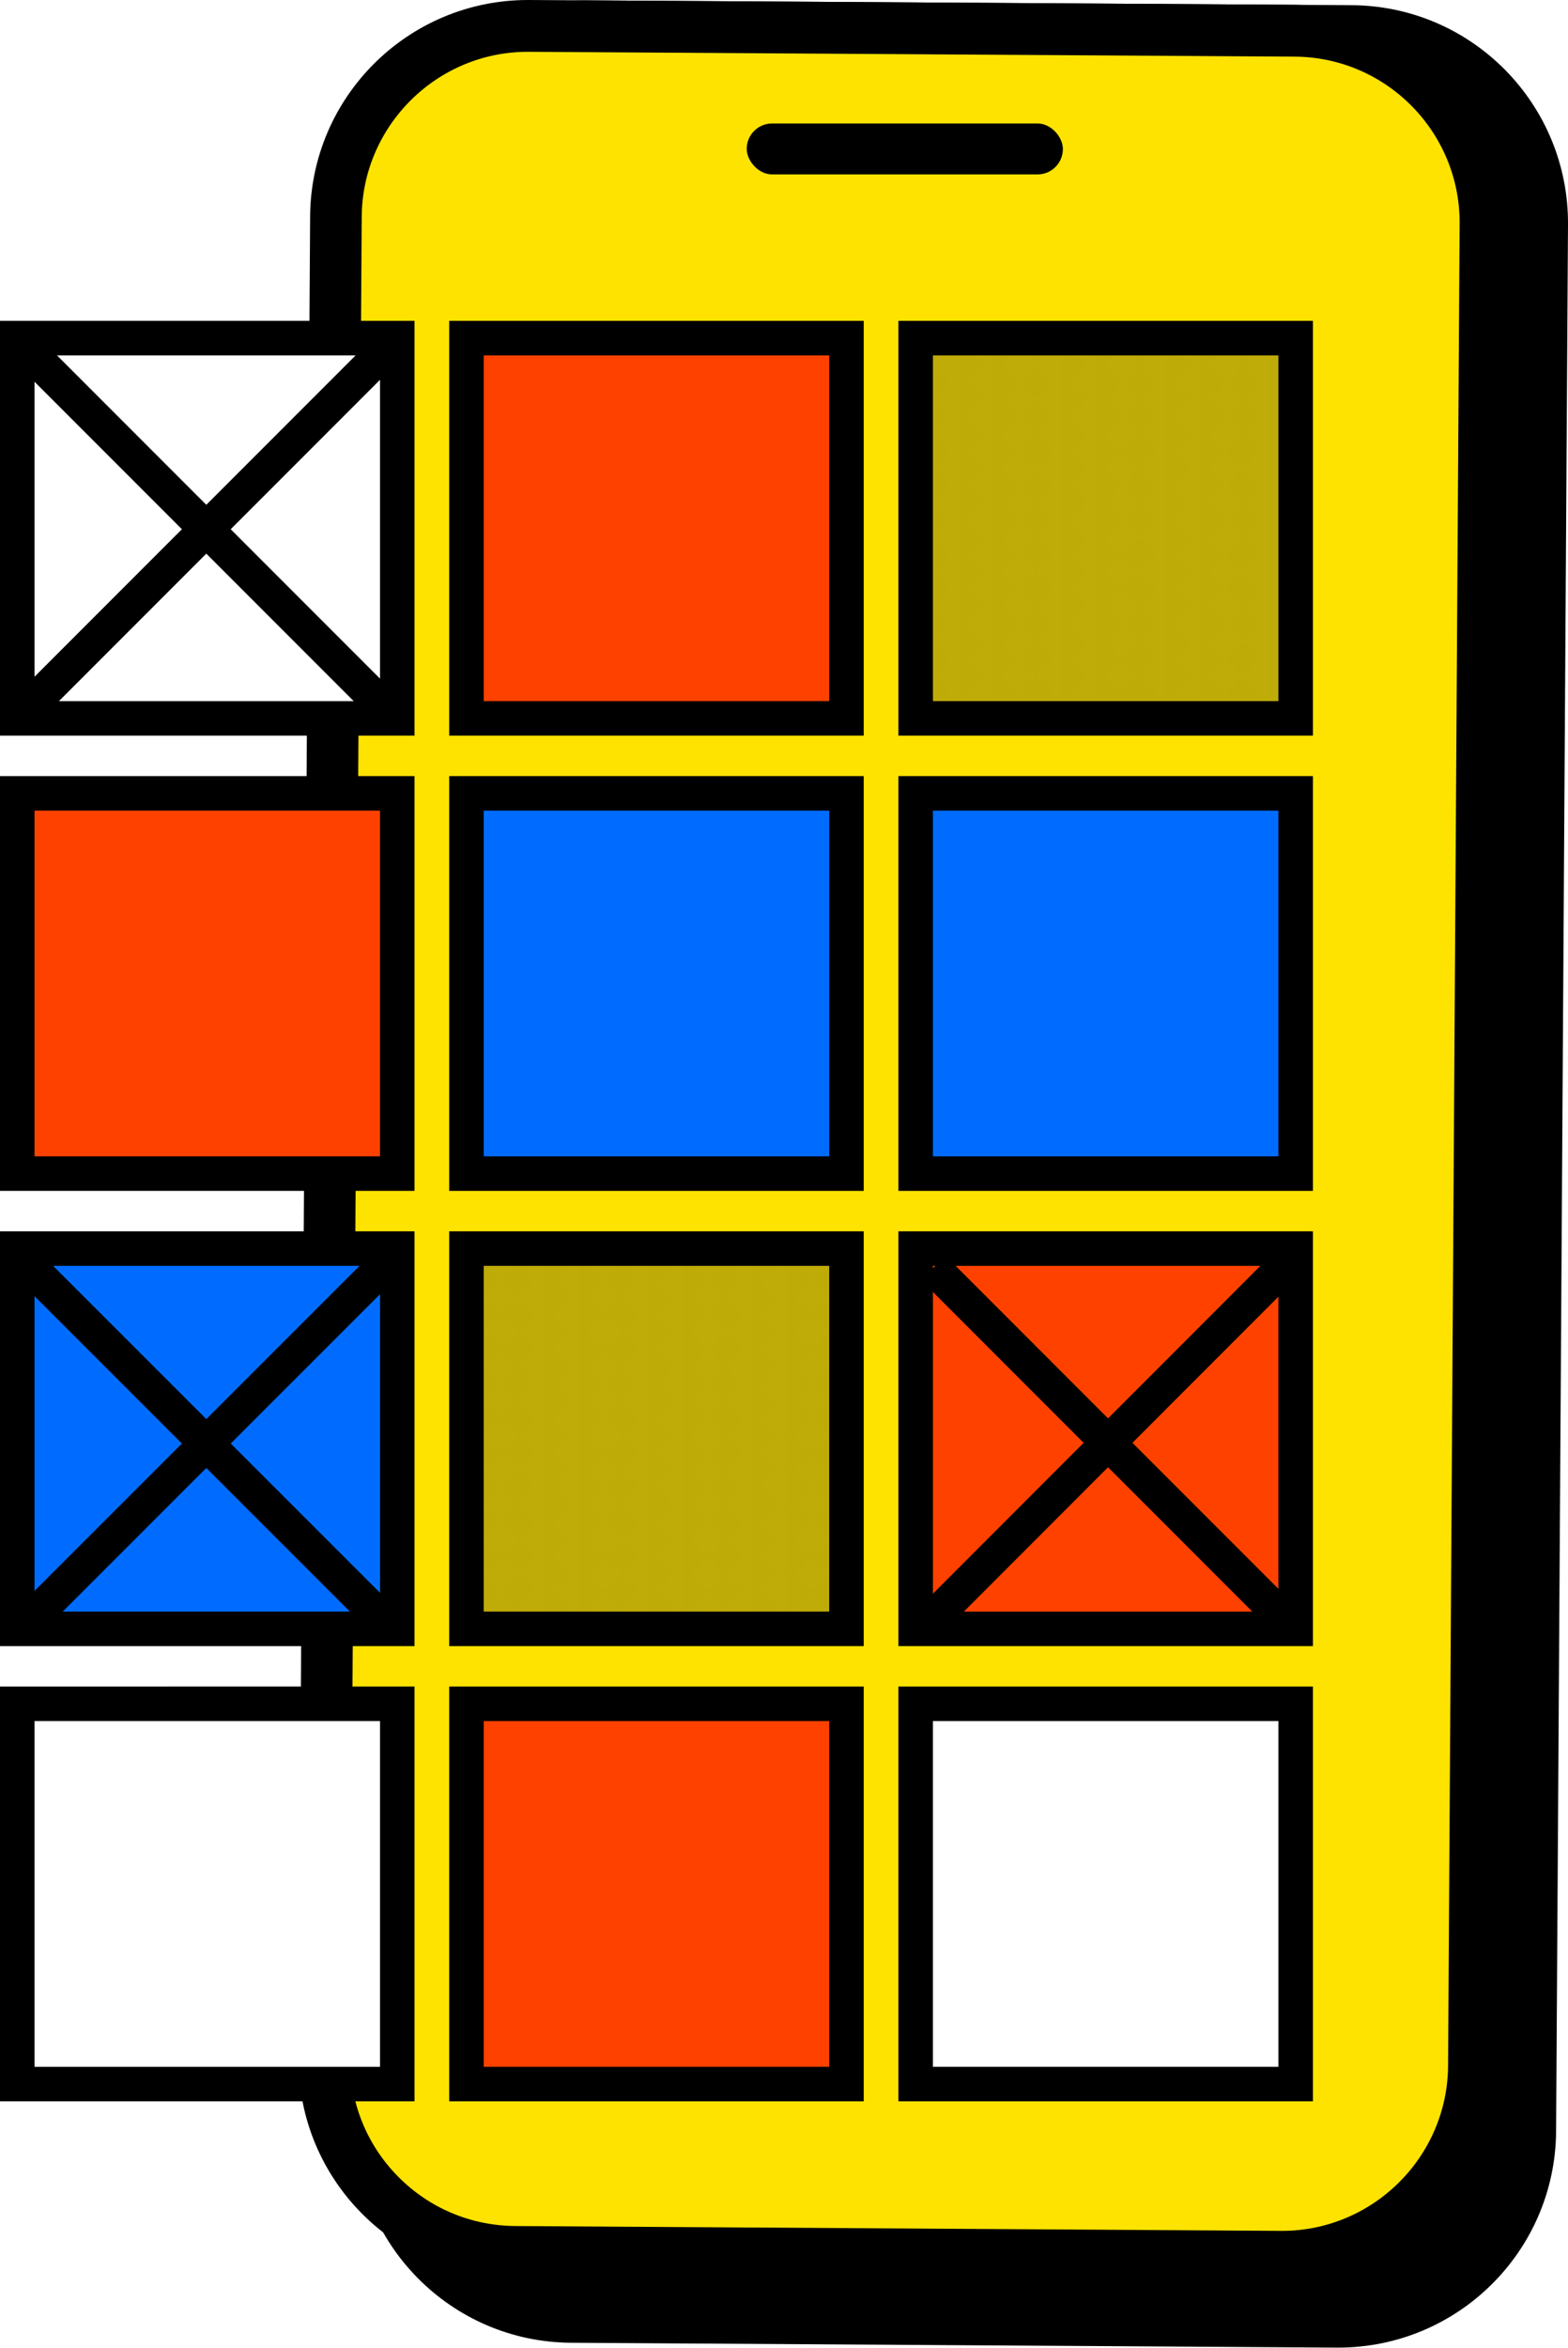
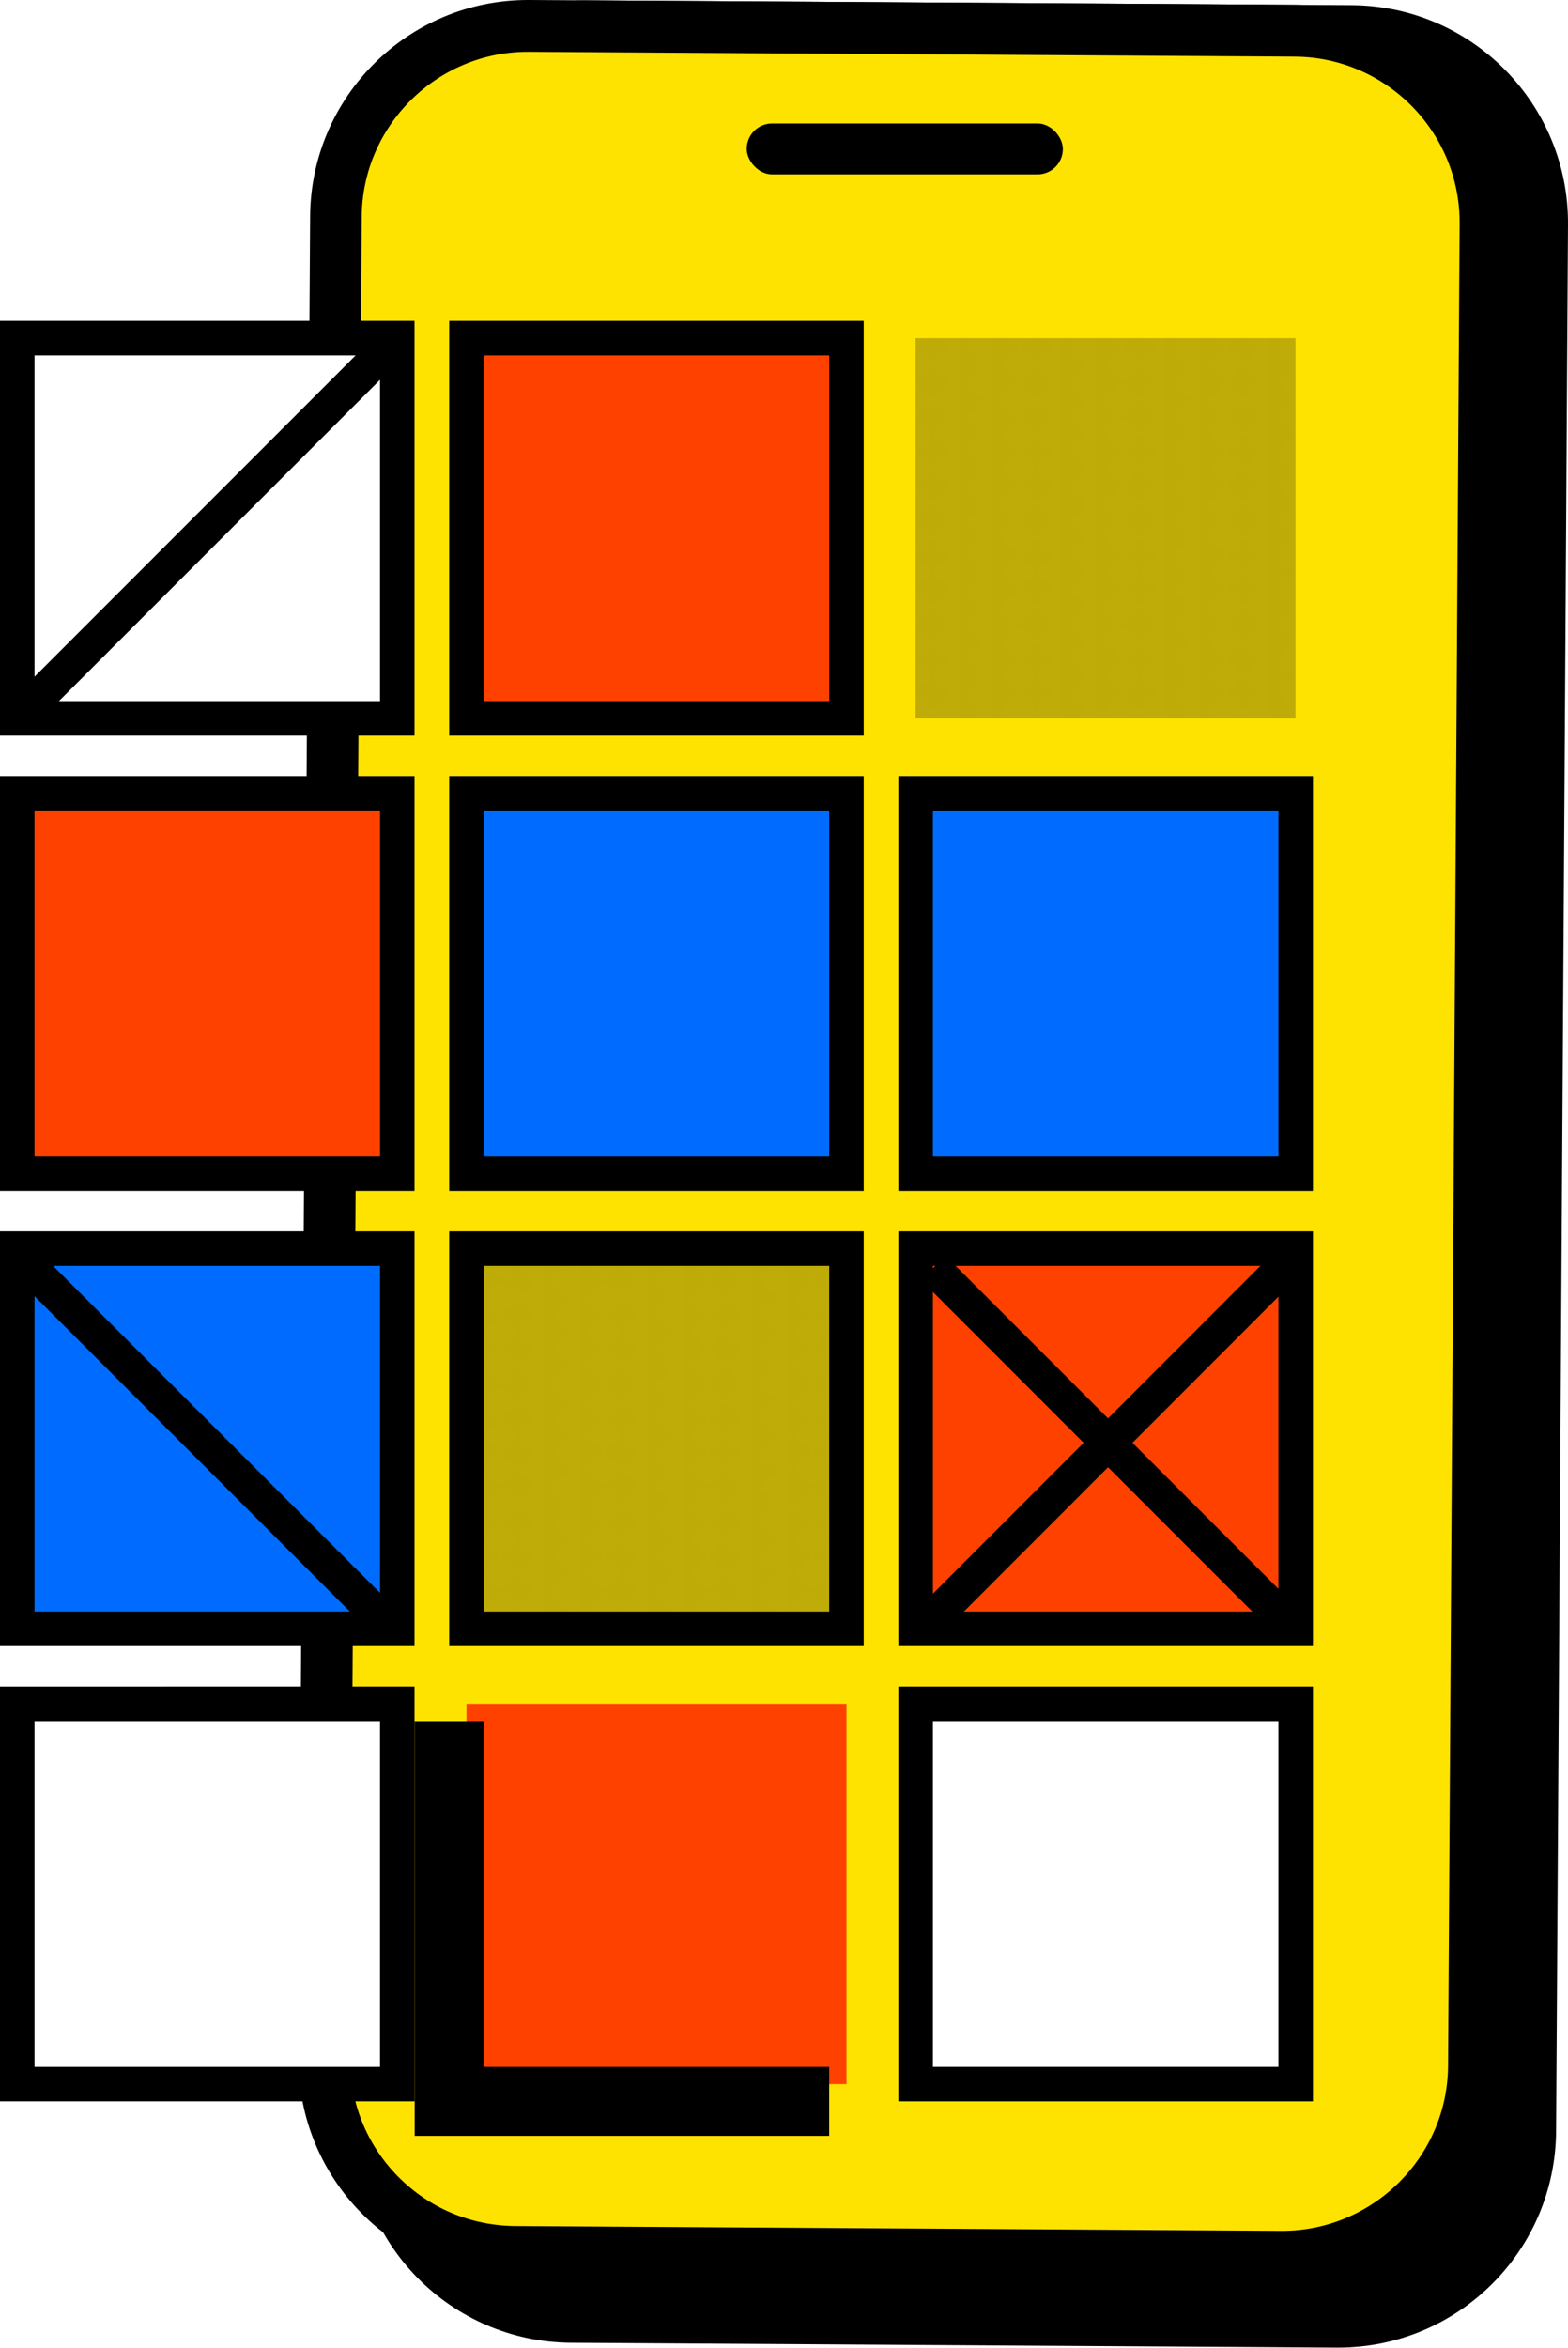
<svg xmlns="http://www.w3.org/2000/svg" id="Livello_2" viewBox="0 0 90.86 135.95">
  <defs>
    <style>.cls-1,.cls-2{fill:none;}.cls-3{fill:url(#pois);}.cls-4{fill:#006cff;}.cls-5{fill:#fff;}.cls-6{fill:#ffe300;}.cls-7{fill:#ff4100;}.cls-8{fill:#1d1d1b;}.cls-2{stroke:#000;stroke-miterlimit:10;stroke-width:2px;}</style>
    <pattern id="pois" x="0" y="0" width="6" height="6" patternTransform="translate(-900.47 -15.37)" patternUnits="userSpaceOnUse" viewBox="0 0 6 6">
      <rect class="cls-1" width="6" height="6" />
      <circle class="cls-8" cx="5" cy="6" r=".63" />
      <circle class="cls-8" cx="1" cy="6" r=".63" />
      <circle class="cls-8" cx="5" cy="4" r=".63" />
      <circle class="cls-8" cx="3" cy="5" r=".63" />
      <circle class="cls-8" cx="1" cy="4" r=".63" />
      <circle class="cls-8" cx="5" cy="2" r=".63" />
      <circle class="cls-8" cx="3" cy="3" r=".63" />
      <circle class="cls-8" cx="1" cy="2" r=".63" />
      <circle class="cls-8" cx="5" cy="0" r=".63" />
      <circle class="cls-8" cx="3" cy="1" r=".63" />
      <circle class="cls-8" cx="1" cy="0" r=".63" />
    </pattern>
  </defs>
  <g id="Livello_1-2">
    <path d="m33.11,134.17c-2.97-.02-5.76-1.19-7.84-3.31-2.09-2.11-3.23-4.91-3.21-7.89l.69-110.4c.04-6.09,5.03-11.05,11.12-11.05l44.44.28c2.97.02,5.76,1.19,7.84,3.31,2.09,2.11,3.23,4.91,3.21,7.89l-.69,110.4c-.04,6.09-5.03,11.05-11.12,11.05l-44.44-.28Z" />
    <path d="m33.87,3.02h0,.06s44.37.28,44.37.28c5.31.03,9.6,4.38,9.56,9.68l-.69,110.4c-.03,5.27-4.35,9.56-9.62,9.56h-.06s-44.37-.28-44.37-.28c-5.31-.03-9.6-4.38-9.56-9.68l.69-110.4c.03-5.27,4.35-9.56,9.62-9.56m0-3c-6.93,0-12.58,5.6-12.62,12.54l-.69,110.4c-.04,6.97,5.57,12.66,12.54,12.7l44.37.28s.05,0,.08,0c6.93,0,12.58-5.6,12.62-12.54l.69-110.4c.04-6.97-5.57-12.66-12.54-12.7L33.95.02s-.05,0-.08,0h0Z" />
    <path class="cls-6" d="m29.85,130.4c-2.97-.02-5.76-1.19-7.84-3.31-2.09-2.11-3.23-4.91-3.21-7.89l.67-106.66c.04-6.09,5.03-11.05,11.12-11.05l44.44.28c2.97.02,5.76,1.19,7.85,3.31,2.09,2.11,3.23,4.91,3.21,7.89l-.67,106.66c-.04,6.09-5.03,11.05-11.12,11.05l-44.44-.28Z" />
    <path d="m30.59,3h0,.06s44.37.28,44.37.28c5.31.03,9.6,4.38,9.56,9.68l-.67,106.66c-.03,5.27-4.35,9.56-9.62,9.56h-.06s-44.37-.28-44.37-.28c-2.57-.02-4.98-1.03-6.79-2.86s-2.79-4.25-2.78-6.82l.67-106.66c.03-5.27,4.35-9.56,9.62-9.56M30.59,0c-6.93,0-12.58,5.6-12.62,12.54l-.67,106.66c-.04,6.97,5.57,12.66,12.54,12.7l44.37.28s.05,0,.08,0c6.93,0,12.58-5.6,12.62-12.54l.67-106.66c.04-6.97-5.57-12.66-12.54-12.7L30.67,0S30.61,0,30.59,0h0Z" />
    <rect x="43.27" y="7.15" width="18.32" height="2.95" rx="1.47" ry="1.47" />
    <rect class="cls-5" x="1" y="19.58" width="22.02" height="22.02" />
    <path d="m22.02,20.58v20.02H2v-20.02h20.02m2-2H0v24.02h24.02v-24.02h0Z" />
    <rect class="cls-7" x="27.03" y="19.58" width="22.02" height="22.02" />
    <path d="m48.05,20.58v20.02h-20.02v-20.02h20.02m2-2h-24.02v24.02h24.02v-24.02h0Z" />
    <rect class="cls-7" x="1" y="45.94" width="22.02" height="22.02" />
    <path d="m22.02,46.94v20.02H2v-20.02h20.02m2-2H0v24.02h24.02v-24.02h0Z" />
    <rect class="cls-4" x="27.03" y="45.94" width="22.02" height="22.02" />
    <path d="m48.05,46.94v20.02h-20.02v-20.02h20.02m2-2h-24.02v24.02h24.02v-24.02h0Z" />
    <rect class="cls-3" x="53.05" y="19.58" width="22.02" height="22.02" />
-     <path d="m74.08,20.58v20.02h-20.02v-20.02h20.02m2-2h-24.02v24.02h24.02v-24.02h0Z" />
    <rect class="cls-4" x="53.05" y="45.94" width="22.02" height="22.02" />
    <path d="m74.08,46.94v20.02h-20.02v-20.02h20.02m2-2h-24.02v24.02h24.02v-24.02h0Z" />
    <rect class="cls-4" x="1" y="72.3" width="22.02" height="22.02" />
    <path d="m22.02,73.3v20.02H2v-20.02h20.02m2-2H0v24.02h24.02v-24.02h0Z" />
    <rect class="cls-3" x="27.03" y="72.3" width="22.02" height="22.02" />
    <path d="m48.05,73.3v20.02h-20.02v-20.02h20.02m2-2h-24.02v24.02h24.02v-24.02h0Z" />
    <rect class="cls-7" x="53.05" y="72.3" width="22.02" height="22.02" />
    <path d="m74.08,73.3v20.02h-20.02v-20.02h20.02m2-2h-24.02v24.02h24.02v-24.02h0Z" />
    <rect class="cls-5" x="1" y="98.66" width="22.02" height="22.02" />
    <path d="m22.02,99.66v20.02H2v-20.02h20.02m2-2H0v24.02h24.02v-24.02h0Z" />
    <rect class="cls-7" x="27.03" y="98.66" width="22.02" height="22.02" />
-     <path d="m48.05,99.66v20.02h-20.02v-20.02h20.02m2-2h-24.02v24.02h24.02v-24.02h0Z" />
+     <path d="m48.05,99.66v20.02h-20.02v-20.02h20.02h-24.02v24.02h24.02v-24.02h0Z" />
    <rect class="cls-5" x="53.05" y="98.66" width="22.02" height="22.02" />
    <path d="m74.08,99.66v20.02h-20.02v-20.02h20.02m2-2h-24.02v24.02h24.02v-24.02h0Z" />
    <line class="cls-2" x1="54.08" y1="73.42" x2="74.32" y2="93.66" />
    <line class="cls-2" x1="54.08" y1="93.68" x2="74.45" y2="73.3" />
    <line class="cls-2" x1="1.82" y1="73.46" x2="22.07" y2="93.7" />
-     <line class="cls-2" x1="1.82" y1="93.72" x2="22.2" y2="73.35" />
-     <line class="cls-2" x1="1.82" y1="20.51" x2="22.07" y2="40.76" />
    <line class="cls-2" x1="1.82" y1="40.78" x2="22.2" y2="20.4" />
  </g>
</svg>